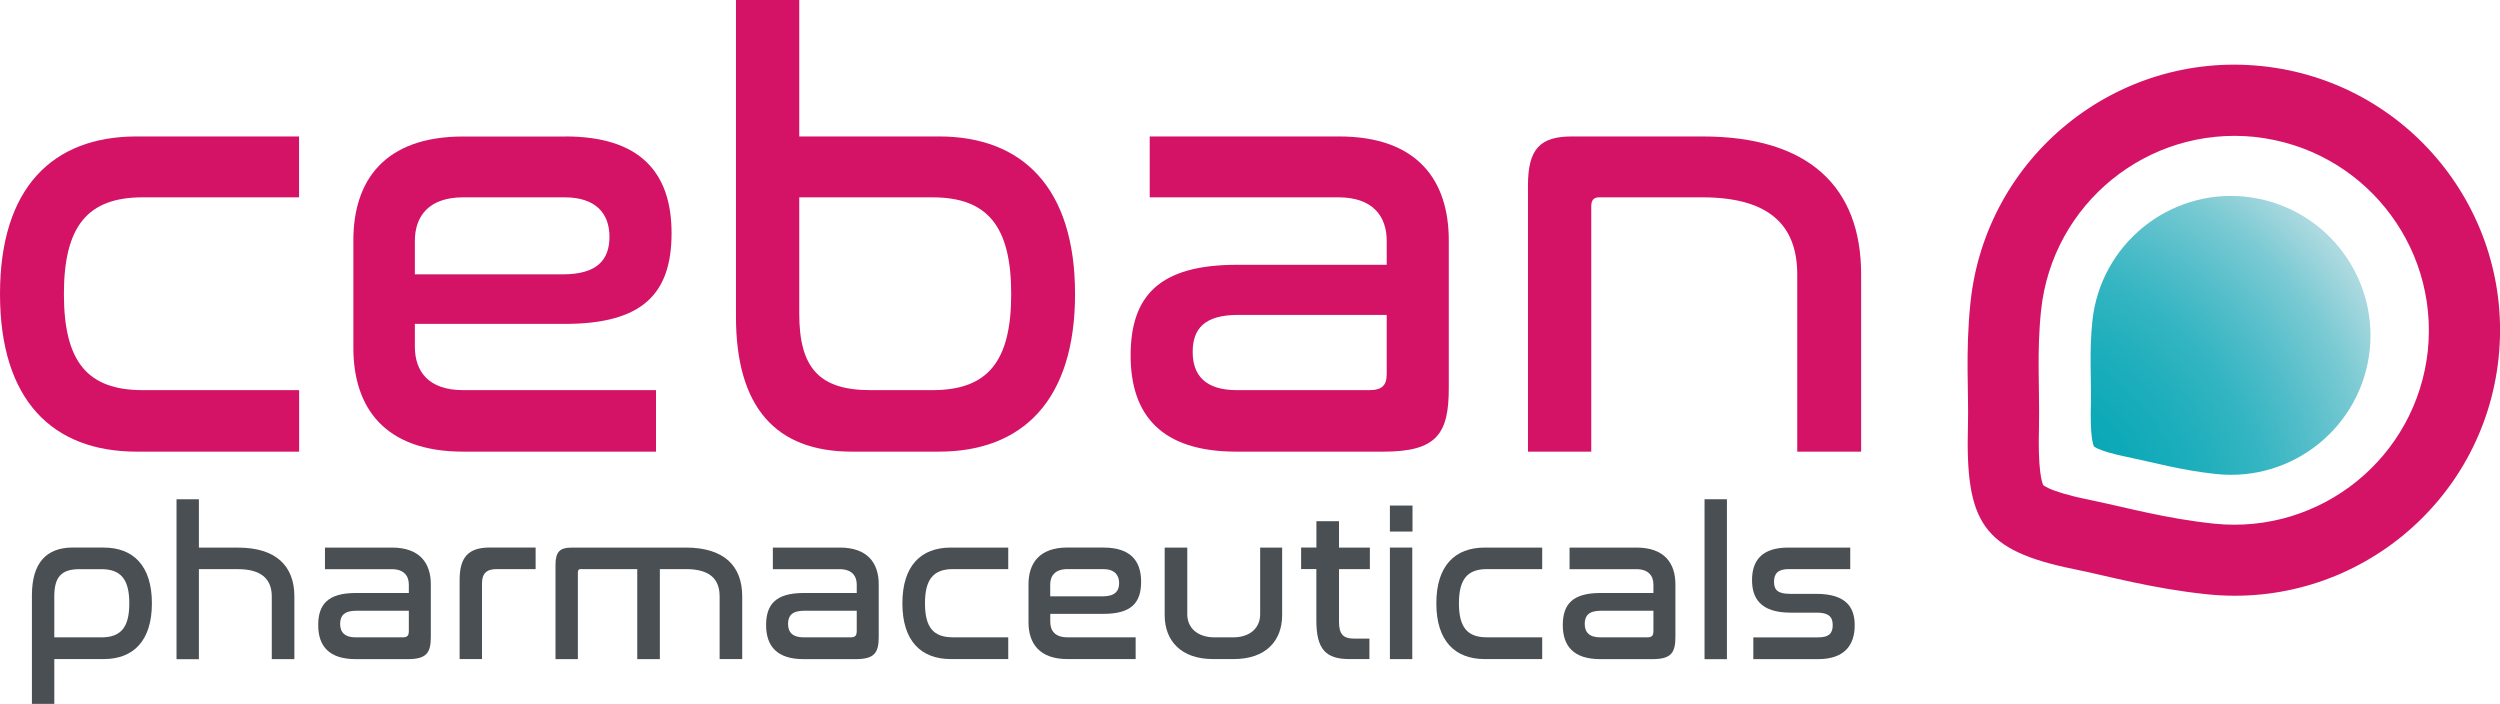
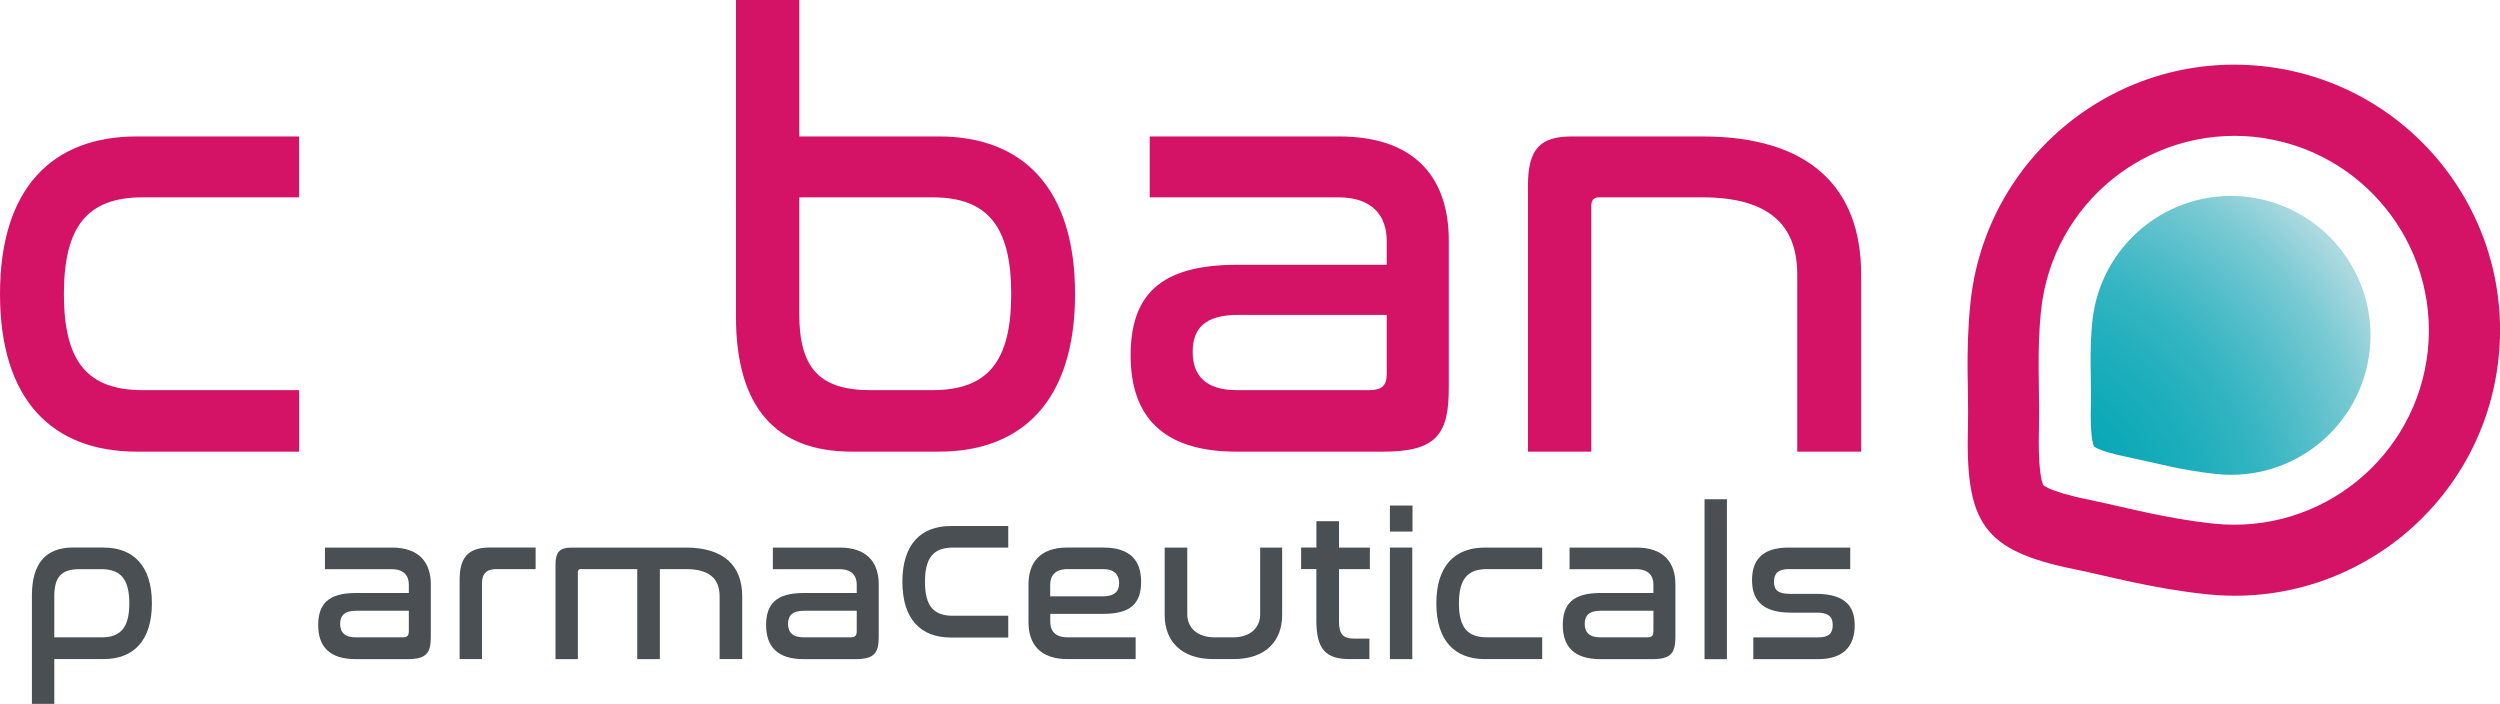
<svg xmlns="http://www.w3.org/2000/svg" id="Laag_2" data-name="Laag 2" viewBox="0 0 447.98 126.14">
  <defs>
    <style>
      .cls-1 {
        fill: url(#Naamloos_verloop_4);
      }

      .cls-2 {
        fill: #d41367;
      }

      .cls-3 {
        fill: #4a4f54;
      }
    </style>
    <radialGradient id="Naamloos_verloop_4" data-name="Naamloos verloop 4" cx="357.53" cy="95.17" fx="357.53" fy="95.17" r="79.2" gradientUnits="userSpaceOnUse">
      <stop offset="0" stop-color="#00a5b5" />
      <stop offset=".19" stop-color="#03a5b5" />
      <stop offset=".34" stop-color="#0da9b8" />
      <stop offset=".48" stop-color="#1eaebc" />
      <stop offset=".62" stop-color="#35b5c2" />
      <stop offset=".74" stop-color="#54beca" />
      <stop offset=".87" stop-color="#7acad3" />
      <stop offset=".98" stop-color="#a6d7de" />
      <stop offset="1" stop-color="#addae0" />
    </radialGradient>
  </defs>
  <g id="logo">
    <path class="cls-2" d="M405.35,11.85c26.13,2.73,45.1,26.14,42.38,52.27-2.73,26.13-26.13,45.1-52.26,42.37-9.94-1.04-17.65-3.25-23.8-4.5-16.51-3.36-19.49-8.36-19.03-25.74,.16-5.8-.48-13.1,.45-22.01,2.72-26.14,26.12-45.13,52.26-42.39m-1.33,12.68c-19.13-1.96-36.23,11.9-38.27,31.04h0c-.81,7.64-.24,14.07-.38,21.02h0c-.1,3.49,0,6.16,.21,7.89h0c.19,1.57,.47,2.29,.55,2.46h0s.05,.04,.1,.07h0c.13,.09,.4,.25,.83,.46h0c1.15,.55,3.55,1.33,7.15,2.05h0c6.93,1.44,13.79,3.4,22.57,4.32h0c19.14,1.96,36.24-11.9,38.27-31.03h0c1.96-19.14-11.9-36.24-31.03-38.27h0" />
    <g>
      <path class="cls-2" d="M53.59,24.45v10.91H25.57c-9.84,0-14.12,5.13-14.12,17.33s4.28,17.22,14.12,17.22h28.03v11.02H24.5c-15.08,0-24.5-9.2-24.5-28.24S9.41,24.45,24.5,24.45h29.1Z" />
-       <path class="cls-2" d="M101.3,24.45c13.37,0,19.04,6.42,19.04,17.33s-5.24,16.26-19.15,16.26h-26.85v4.06c0,4.49,2.46,7.81,8.66,7.81h34.55v11.02h-34.55c-14.12,0-19.68-7.92-19.68-18.61v-19.25c0-10.7,5.56-18.61,19.68-18.61h18.29Zm-26.96,24.71h26.53c6.1,0,8.34-2.57,8.34-6.74s-2.46-7.06-8.02-7.06h-18.19c-6.2,0-8.66,3.42-8.66,7.81v5.99Z" />
      <path class="cls-2" d="M143.22,0V24.45h25.03c14.98,0,24.39,9.2,24.39,28.24s-9.41,28.24-24.39,28.24h-15.62c-13.59,0-20.75-7.92-20.75-24.18V0h11.34Zm0,35.36v20.86c0,9.63,3.53,13.69,12.73,13.69h11.13c9.84,0,14.12-5.03,14.12-17.22s-4.28-17.33-14.12-17.33h-23.85Z" />
      <path class="cls-2" d="M239.93,24.45c14.12,0,19.68,7.92,19.68,18.61v26.53c0,8.13-2.14,11.34-11.66,11.34h-26.42c-13.37,0-18.93-6.52-18.93-17.22s5.13-16.26,19.04-16.26h26.85v-4.28c0-4.39-2.46-7.81-8.67-7.81h-33.8v-10.91h33.91Zm8.56,42.57v-10.59h-26.64c-5.99,0-8.13,2.46-8.13,6.63s2.25,6.85,7.92,6.85h23.75c2.25,0,3.1-.86,3.1-2.89Z" />
      <path class="cls-2" d="M305.04,24.45c19.15,0,28.46,9.09,28.46,24.71v31.77h-11.45v-31.77c0-8.88-5.13-13.8-17.01-13.8h-18.51c-.96,0-1.39,.54-1.39,1.6v43.97h-11.34V33.22c0-6.63,2.25-8.77,7.91-8.77h23.32Z" />
    </g>
    <g>
      <path class="cls-3" d="M18.59,98.12c5.3,0,8.63,3.26,8.63,9.99s-3.33,9.99-8.63,9.99H9.73v8.03H5.72v-19.46c0-5.75,2.54-8.56,7.34-8.56h5.53Zm-8.86,16.09h8.44c3.48,0,5-1.78,5-6.09s-1.51-6.13-5-6.13h-3.94c-3.26,0-4.5,1.44-4.5,4.88v7.34Z" />
-       <path class="cls-3" d="M35.64,89.46v8.67h7.04c6.74,0,10.07,3.26,10.07,8.74v11.24h-4.05v-11.24c0-3.07-1.85-4.88-6.02-4.88h-7.04v16.13h-4.01v-28.66h4.01Z" />
      <path class="cls-3" d="M70.23,98.12c5,0,6.97,2.8,6.97,6.59v9.39c0,2.88-.76,4.01-4.13,4.01h-9.35c-4.73,0-6.7-2.31-6.7-6.1s1.82-5.75,6.74-5.75h9.5v-1.51c0-1.55-.87-2.76-3.07-2.76h-11.96v-3.86h12Zm3.03,15.07v-3.75h-9.43c-2.12,0-2.88,.87-2.88,2.35s.79,2.42,2.8,2.42h8.4c.79,0,1.1-.3,1.1-1.02Z" />
      <path class="cls-3" d="M95.98,98.12v3.86h-7.04c-1.78,0-2.57,.83-2.57,2.57v13.55h-4.01v-14.16c0-4.01,1.48-5.83,5.41-5.83h8.21Z" />
      <path class="cls-3" d="M122.89,98.12c6.78,0,10.11,3.22,10.11,8.74v11.24h-4.05v-11.24c0-3.14-1.82-4.88-6.02-4.88h-4.69v16.13h-4.05v-16.13h-10.15c-.34,0-.49,.19-.49,.57v15.56h-4.01v-16.88c0-2.35,.8-3.1,2.8-3.1h20.56Z" />
      <path class="cls-3" d="M150.49,98.12c5,0,6.97,2.8,6.97,6.59v9.39c0,2.88-.76,4.01-4.13,4.01h-9.35c-4.73,0-6.7-2.31-6.7-6.1s1.82-5.75,6.74-5.75h9.5v-1.51c0-1.55-.87-2.76-3.07-2.76h-11.96v-3.86h12Zm3.03,15.07v-3.75h-9.43c-2.12,0-2.88,.87-2.88,2.35s.79,2.42,2.8,2.42h8.4c.79,0,1.1-.3,1.1-1.02Z" />
-       <path class="cls-3" d="M180.67,98.12v3.86h-9.92c-3.48,0-5,1.82-5,6.13s1.51,6.09,5,6.09h9.92v3.9h-10.3c-5.34,0-8.67-3.26-8.67-9.99s3.33-9.99,8.67-9.99h10.3Z" />
+       <path class="cls-3" d="M180.67,98.12h-9.92c-3.48,0-5,1.82-5,6.13s1.51,6.09,5,6.09h9.92v3.9h-10.3c-5.34,0-8.67-3.26-8.67-9.99s3.33-9.99,8.67-9.99h10.3Z" />
      <path class="cls-3" d="M197.74,98.12c4.73,0,6.74,2.27,6.74,6.13s-1.85,5.75-6.78,5.75h-9.5v1.44c0,1.59,.87,2.76,3.07,2.76h12.23v3.9h-12.23c-5,0-6.97-2.8-6.97-6.59v-6.81c0-3.79,1.97-6.59,6.97-6.59h6.47Zm-9.54,8.74h9.39c2.16,0,2.95-.91,2.95-2.38s-.87-2.5-2.84-2.5h-6.44c-2.2,0-3.07,1.21-3.07,2.76v2.12Z" />
      <path class="cls-3" d="M212.75,98.12v11.96c0,2.35,1.74,4.13,4.92,4.13h3.26c3.18,0,4.88-1.78,4.88-4.13v-11.96h3.94v12.11c0,4.62-2.95,7.87-8.67,7.87h-3.71c-5.72,0-8.67-3.26-8.67-7.87v-12.11h4.05Z" />
      <path class="cls-3" d="M235.89,98.12v-4.73h4.05v4.73h5.53v3.86h-5.53v9.46c0,2.23,.79,2.99,2.69,2.99h2.76v3.67h-3.6c-4.13,0-5.91-1.67-5.91-6.89v-9.24h-2.73v-3.86h2.73Z" />
      <path class="cls-3" d="M253.11,90.59v4.66h-4.05v-4.66h4.05Zm-.04,7.53v19.99h-4.01v-19.99h4.01Z" />
      <path class="cls-3" d="M276.35,98.12v3.86h-9.92c-3.48,0-5,1.82-5,6.13s1.51,6.09,5,6.09h9.92v3.9h-10.3c-5.34,0-8.67-3.26-8.67-9.99s3.33-9.99,8.67-9.99h10.3Z" />
      <path class="cls-3" d="M293.25,98.12c5,0,6.97,2.8,6.97,6.59v9.39c0,2.88-.76,4.01-4.13,4.01h-9.35c-4.73,0-6.7-2.31-6.7-6.1s1.82-5.75,6.74-5.75h9.5v-1.51c0-1.55-.87-2.76-3.07-2.76h-11.96v-3.86h12Zm3.03,15.07v-3.75h-9.43c-2.12,0-2.88,.87-2.88,2.35s.79,2.42,2.8,2.42h8.4c.79,0,1.1-.3,1.1-1.02Z" />
      <path class="cls-3" d="M309.45,89.46v28.66h-4.01v-28.66h4.01Z" />
      <path class="cls-3" d="M331.55,98.12v3.86h-11.05c-1.85,0-2.61,.76-2.61,2.27,0,1.4,.61,2.16,2.84,2.16h4.69c5.53,0,6.93,2.54,6.93,5.64,0,3.56-1.85,6.06-6.55,6.06h-11.62v-3.9h11.62c1.85,0,2.61-.64,2.61-2.2s-.83-2.23-2.84-2.23h-4.73c-5.53,0-6.89-2.76-6.89-5.83,0-3.6,1.85-5.83,6.51-5.83h11.09Z" />
    </g>
    <path class="cls-1" d="M402.38,35.24c-13.72-1.41-25.98,8.54-27.44,22.26h0c-.58,5.48-.18,10.09-.27,15.07h0c-.07,2.5,0,4.42,.15,5.66h0c.14,1.13,.34,1.64,.4,1.77h0s.03,.03,.07,.05h0c.1,.07,.28,.18,.59,.33h0c.82,.39,2.55,.95,5.13,1.47h0c4.97,1.03,9.89,2.44,16.19,3.1h0c13.73,1.41,25.99-8.53,27.44-22.25h0c1.41-13.73-8.54-25.99-22.26-27.45h0" />
  </g>
</svg>